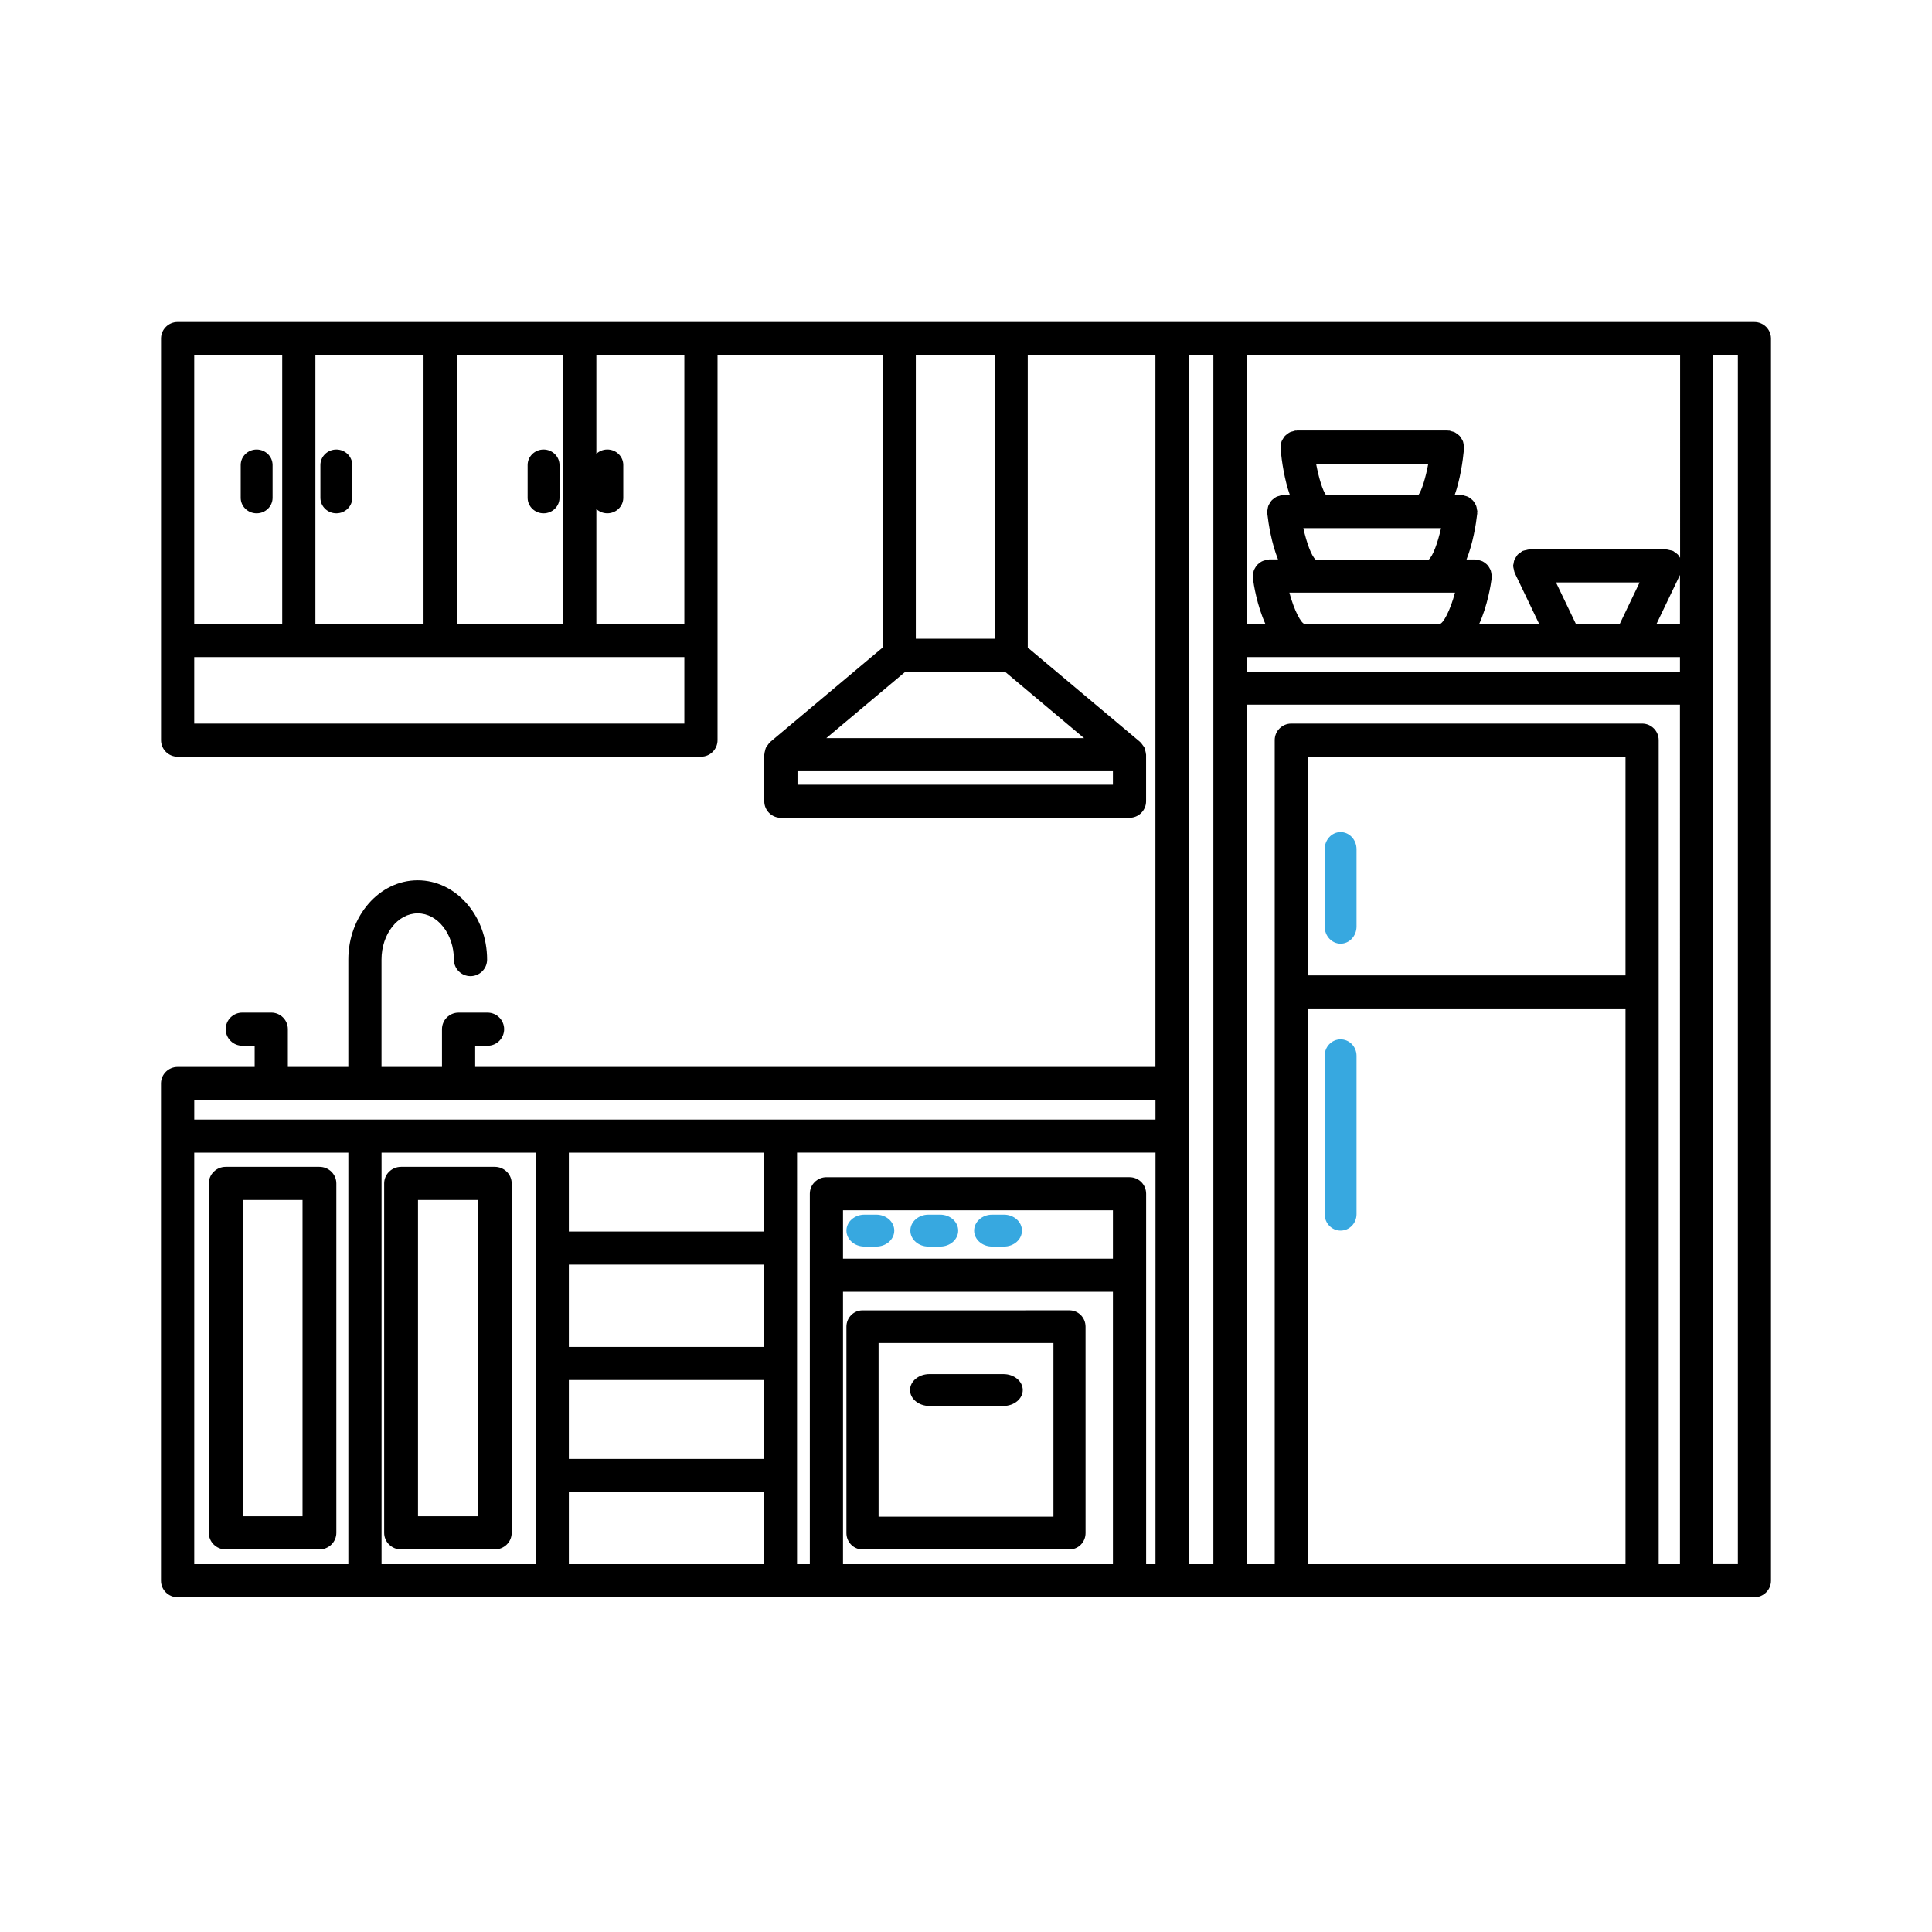
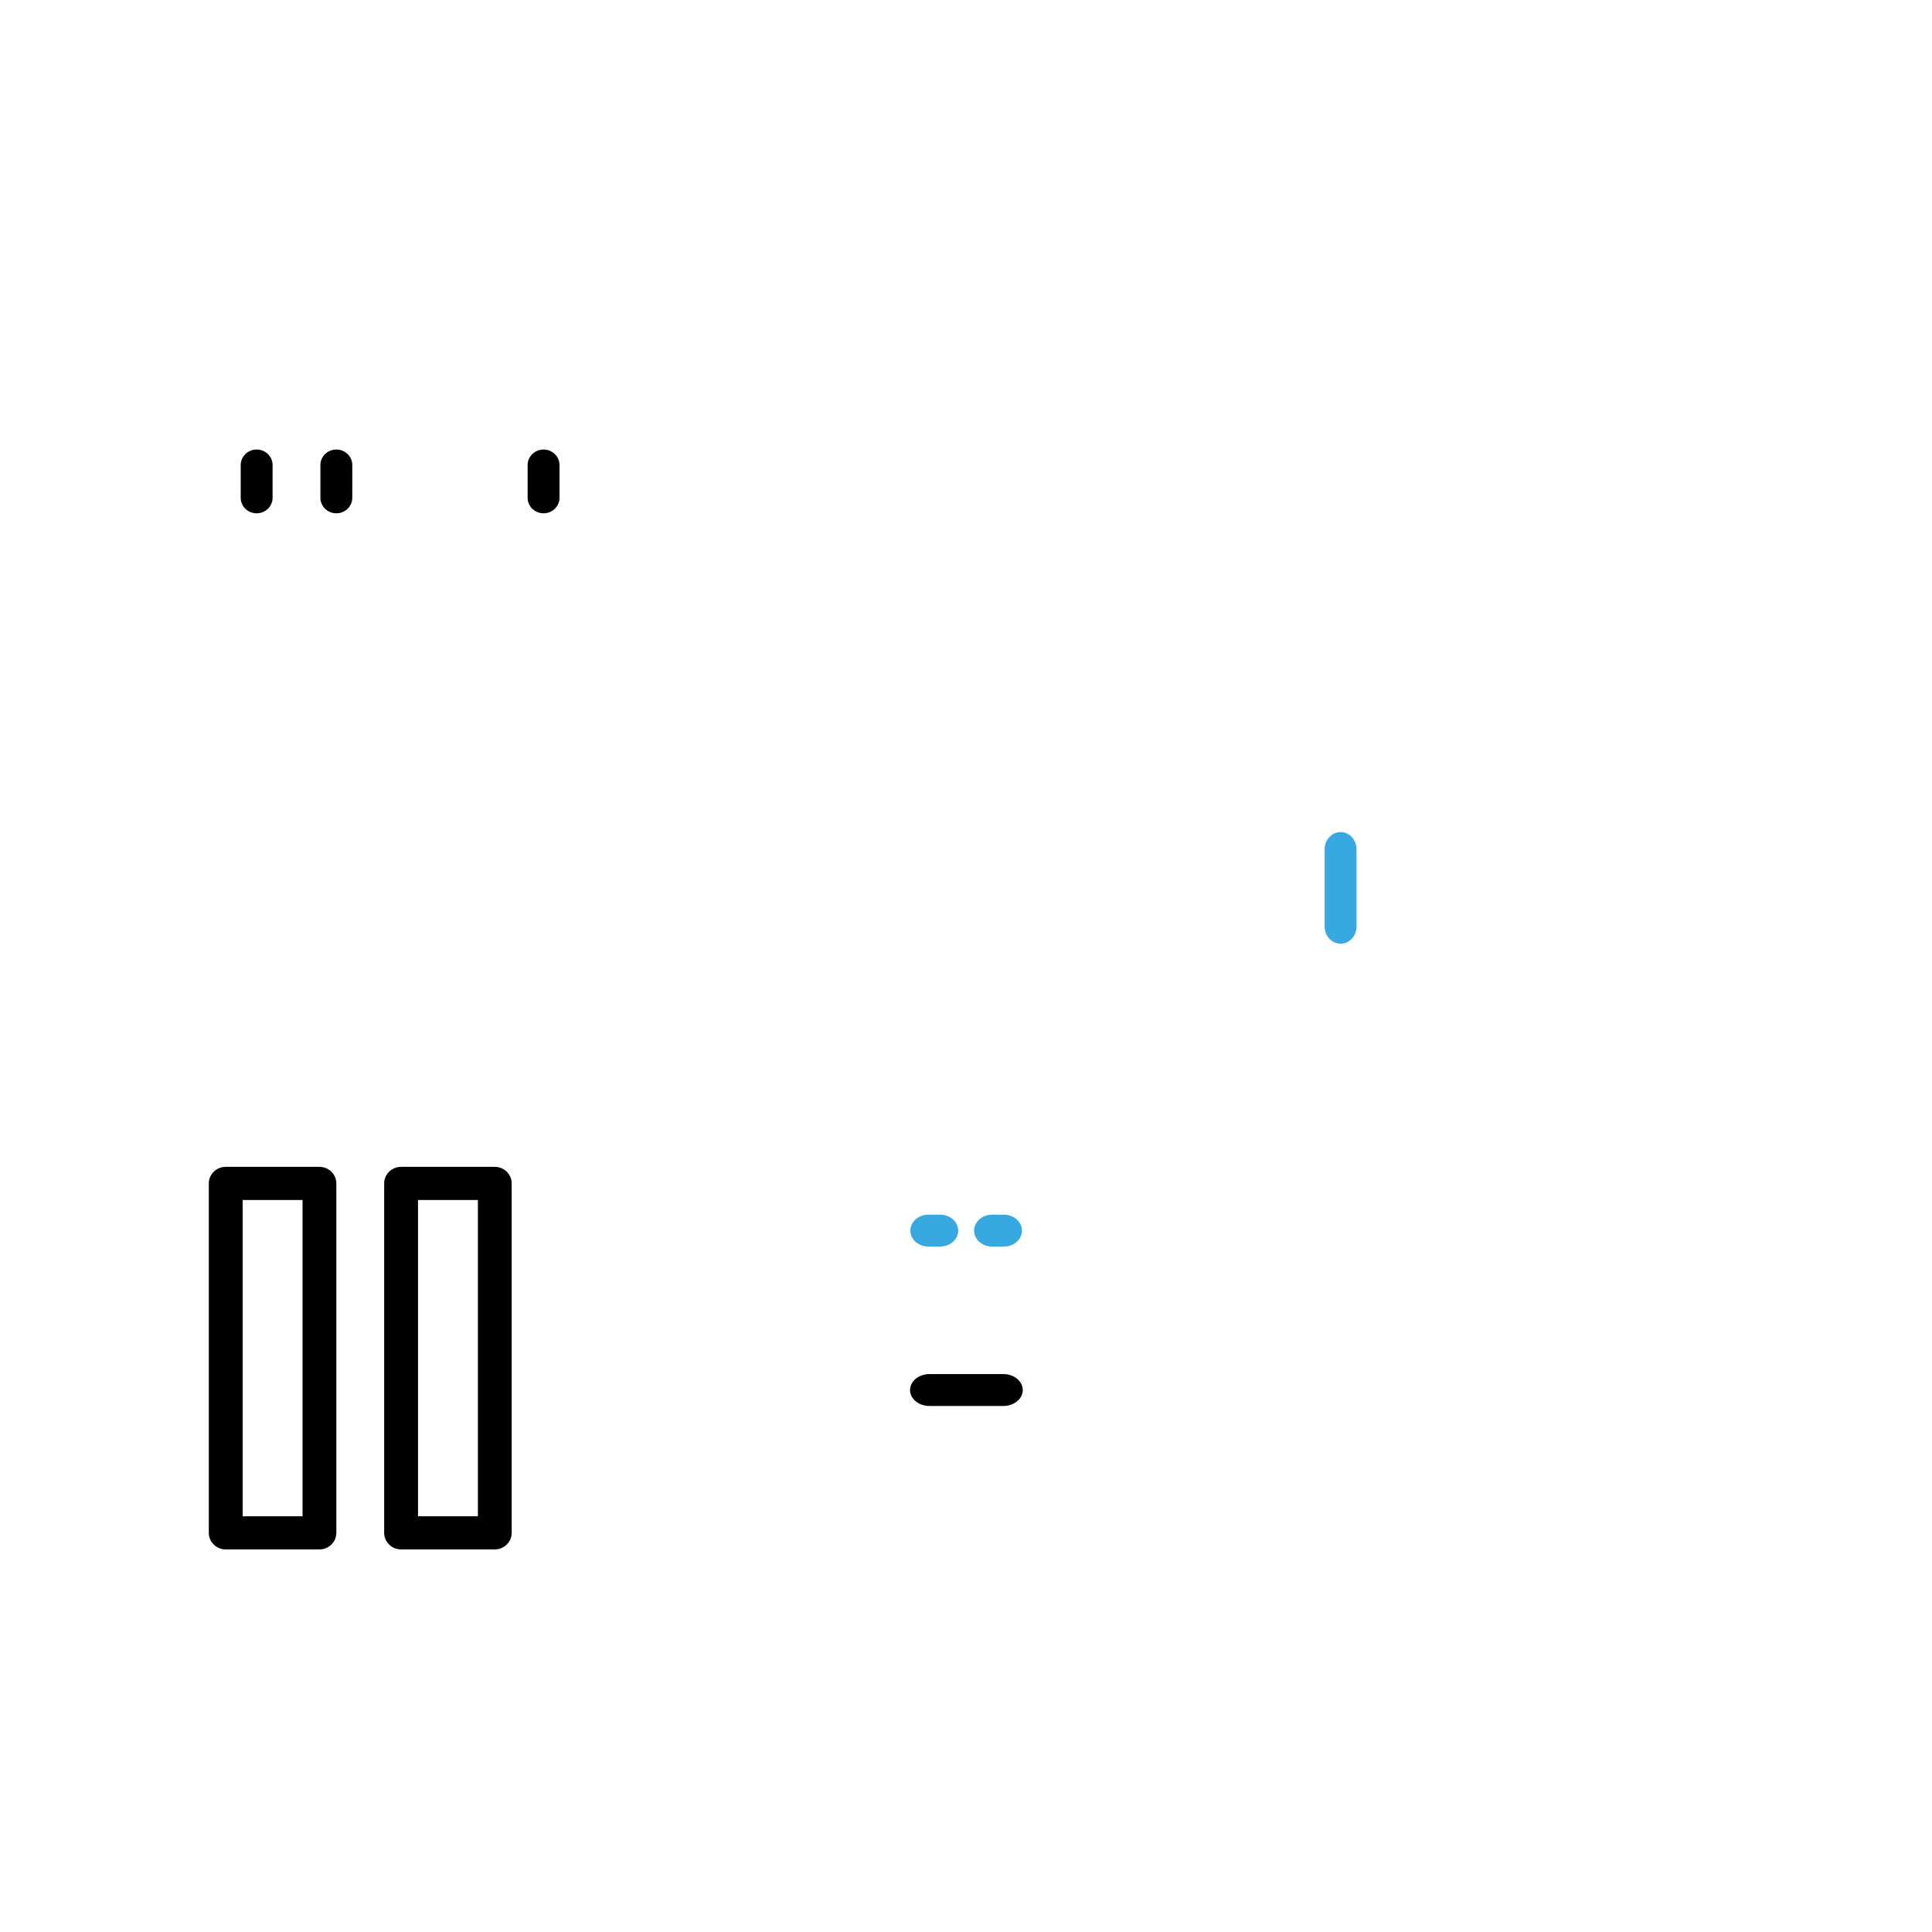
<svg xmlns="http://www.w3.org/2000/svg" height="120" viewBox="0 0 120 120" width="120">
  <g fill="none" fill-rule="evenodd">
    <path d="m0 0h120v120h-120z" />
    <g fill-rule="nonzero" transform="translate(10 20)">
-       <path d="m66.401 0c-.002 0-.004 0-.007 0h-3.589c-.01 0-.012 0-.014 0h-9.978c-.002 0-.004 0-.007 0h-44.239c-.002 0-.005 0-.007 0s-.005 0-.007 0h-7.513c-.002 0-.005 0-.007 0-.569 0-1.031.46-1.031 1.028v24.945c0 .567.462 1.028 1.031 1.028h32.503c.569 0 1.031-.46 1.031-1.028v-23.917h10.252v18.168l-6.983 5.864c-.012.009-.017.024-.027.034-.054.049-.092.109-.135.17-.036.05-.078.097-.103.152-.026.054-.034.114-.05.173-.019.072-.04.14-.043.215 0 .016-.008.027-.008.042v2.893c0 .567.462 1.028 1.031 1.028l21.653-.001c.57 0 1.031-.46 1.031-1.028v-2.893c0-.016-.008-.028-.009-.043-.003-.072-.024-.139-.042-.209-.016-.062-.024-.123-.05-.18-.024-.054-.066-.099-.101-.149-.043-.061-.083-.123-.137-.171-.012-.01-.017-.024-.027-.034l-6.983-5.864-.001-18.168h7.93v44.215h-42.251v-1.318h.767c.569 0 1.031-.459 1.031-1.028 0-.568-.462-1.028-1.031-1.028h-1.798c-.569 0-1.031.459-1.031 1.028v2.346h-3.756v-6.668c0-1.583 1.008-2.871 2.249-2.871 1.239 0 2.247 1.288 2.247 2.871 0 .567.462 1.028 1.031 1.028.569 0 1.031-.46 1.031-1.028 0-2.716-1.933-4.926-4.309-4.926-2.376 0-4.31 2.21-4.31 4.926v6.667h-3.756v-2.346c0-.568-.462-1.028-1.031-1.028h-1.798c-.569 0-1.031.459-1.031 1.028 0 .568.462 1.028 1.031 1.028h.767v1.318h-4.786c-.569 0-1.032.459-1.032 1.028v30.883c0 .568.462 1.028 1.032 1.028h97.937c.57 0 1.031-.459 1.031-1.028v-77.151c0-.568-.461-1.028-1.031-1.028zm-48.033 2.055h6.61v16.705h-6.61zm-8.778 0h6.717v16.705h-6.717zm-7.526 0h5.465v16.705l-5.465.001zm30.442 22.888h-30.442v-4.129h30.442zm0-6.182h-5.465v-16.705h5.465zm14.377-16.705h4.893v17.618h-4.893zm12.242 26.684h-19.591v-.838h19.591zm-1.793-2.894h-16.007l4.903-4.118h6.202zm-45.695 51.306h-9.572v-25.559h9.572zm11.634 0h-9.572v-25.559h9.572zm14.171 0h-12.11v-4.479h12.11zm0-6.535h-12.11v-4.902h12.11zm0-6.956h-12.11v-5.113h12.11zm0-7.168h-12.11v-4.9h12.11zm21.684 20.659h-16.765v-16.918h16.765zm0-18.973h-16.765v-3.005h16.765zm2.643 18.973h-.58v-23.006c0-.568-.461-1.028-1.031-1.028l-18.827.001c-.569 0-1.031.459-1.031 1.028v23.004h-.794l.001-25.559h22.264zm0-27.614h-59.703v-1.213h59.703zm3.596 27.614h-1.534v-75.096h1.534zm25.596 0h-19.724v-34.514h19.726v34.514zm0-36.569h-19.724v-13.586h19.726v13.586zm3.385 36.569h-1.322v-51.181c0-.567-.461-1.028-1.031-1.028h-21.787c-.57 0-1.031.46-1.031 1.028v51.181h-1.747l.001-53.384h26.916zm0-55.441h-26.916v-.897h26.916zm-14.841-8.907c-.209.932-.511 1.741-.762 1.95h-7.029c-.25-.209-.552-1.018-.761-1.95zm-7.76-4.005h6.969c-.167.888-.406 1.666-.616 1.95h-5.738c-.21-.284-.449-1.063-.616-1.95zm8.628 8.009c-.298 1.12-.742 1.95-.967 1.95h-8.355c-.223 0-.666-.83-.965-1.95zm6.273-.632h5.193l-1.237 2.583h-2.718zm7.7 2.583h-1.46l1.46-3.047zm0-4.124c-.006-.01-.012-.019-.019-.028-.035-.054-.063-.111-.107-.159-.054-.057-.121-.095-.186-.14-.041-.027-.071-.066-.116-.087-.007-.003-.014-.002-.022-.005-.063-.028-.133-.035-.2-.05-.067-.016-.132-.039-.199-.04-.008 0-.016-.004-.023-.004h-8.461c-.008 0-.016.004-.023.004-.066.001-.131.024-.197.04-.068.016-.14.023-.202.05-.007.003-.014.002-.022.005-.047.021-.076.061-.116.087-.065.043-.133.082-.186.139-.045.048-.072.105-.107.159-.036.057-.076.108-.102.171-.027.071-.033.146-.045.221-.008.05-.03.095-.03.148 0 .008.004.014.004.021.002.067.026.132.04.199.017.068.022.139.052.201.003.007.002.014.005.021l1.517 3.168h-3.726c.518-1.145.722-2.424.777-2.844.003-.023-.006-.043-.005-.067.002-.023.014-.043.014-.067 0-.048-.022-.09-.027-.137-.01-.068-.019-.133-.04-.199-.022-.064-.055-.118-.088-.176-.032-.057-.065-.11-.107-.159-.043-.05-.093-.09-.147-.13-.052-.04-.102-.078-.161-.108-.061-.031-.124-.047-.193-.066-.045-.012-.083-.039-.132-.045-.024-.003-.045.006-.068.005-.023-.001-.043-.014-.066-.014h-.544c.402-1.01.587-2.159.667-2.862.002-.021-.006-.039-.005-.059.001-.019.012-.036.012-.055 0-.05-.022-.093-.028-.142-.01-.07-.019-.138-.041-.202-.023-.062-.057-.116-.091-.173-.034-.057-.065-.112-.109-.161-.045-.049-.097-.086-.15-.128-.052-.04-.101-.079-.161-.108-.062-.031-.128-.045-.195-.064-.048-.012-.09-.039-.14-.044-.022-.002-.039.006-.061.004-.019-.001-.035-.011-.055-.011h-.376c.333-.946.499-2.042.58-2.879.002-.017-.006-.032-.005-.048.001-.016.01-.032.01-.049 0-.055-.023-.102-.031-.155-.012-.067-.017-.133-.04-.195-.023-.064-.061-.119-.096-.177-.033-.054-.063-.109-.106-.156-.045-.05-.101-.086-.155-.128-.052-.038-.1-.078-.157-.107-.063-.03-.13-.043-.199-.061-.05-.012-.093-.04-.147-.044-.017-.001-.032.006-.048.005-.019 0-.033-.01-.052-.01h-9.348c-.019 0-.033.009-.052.01-.017.001-.031-.006-.048-.005-.054.005-.097.032-.147.044-.069.017-.137.03-.199.061-.059.029-.107.068-.157.107-.055.041-.109.077-.155.128-.043.047-.072.102-.106.157-.036.057-.072.111-.096.176-.023.062-.029.128-.04.196-.008.052-.031.1-.031.155 0 .017.009.032.01.049.001.017-.007.032-.005.048.081.838.247 1.933.58 2.879h-.378c-.022 0-.038.01-.06.012-.021.001-.037-.007-.058-.005-.05.005-.09.032-.136.043-.069.019-.137.034-.2.064-.059.029-.106.067-.157.106-.055.041-.107.079-.152.13-.043.048-.073.104-.107.159-.034.057-.068.11-.092.173-.023.064-.031.133-.041.202-.006.048-.028.092-.028.142 0 .019.01.036.012.055.001.021-.007.039-.005.059.081.704.266 1.853.667 2.862h-.542c-.024 0-.045.012-.069.014-.022.001-.043-.007-.065-.004-.047.006-.083.031-.126.043-.069.019-.137.037-.2.069-.059.029-.107.067-.157.106-.054.041-.104.081-.15.132-.043.049-.074.104-.107.159-.033.057-.065.112-.088.175-.022.064-.03.13-.04.199-.006.047-.027.087-.027.135 0 .024.012.043.014.067.001.023-.008.043-.005.067.055.42.26 1.698.777 2.844h-1.156v-16.705h26.916l-.001 12.585zm3.596 62.515h-1.534v-75.096h1.534z" fill="#000" />
      <path d="m73.267 38.614c.548 0 .99-.477.99-1.066v-4.799c0-.588-.443-1.066-.99-1.066-.548 0-.99.477-.99 1.066v4.799c.001.589.444 1.066.99 1.066z" fill="#37a8e0" />
-       <path d="m73.267 56.436c.548 0 .99-.456.99-1.02v-9.841c0-.564-.443-1.02-.99-1.02-.548 0-.99.456-.99 1.02v9.841c.001.564.444 1.02.99 1.02z" fill="#37a8e0" />
      <path d="m52.322 65.347h-4.594c-.664 0-1.203.443-1.203.99 0 .548.539.99 1.203.99h4.594c.665 0 1.203-.443 1.203-.99-.001-.548-.539-.99-1.203-.99z" fill="#000" />
-       <path d="m43.572 76.238h12.856c.552 0 .998-.454.998-1.016l-.001-12.819c0-.562-.446-1.016-.998-1.016l-12.856.001c-.55 0-.998.454-.998 1.016v12.82c.001.56.447 1.015.998 1.015zm.998-12.819h10.861v10.787h-10.861z" fill="#000" />
-       <path d="m43.693 57.426h.733c.617 0 1.119-.443 1.119-.99 0-.548-.501-.99-1.119-.99h-.733c-.617 0-1.119.443-1.119.99.001.548.502.99 1.119.99z" fill="#37a8e0" />
      <path d="m47.663 57.426h.733c.617 0 1.119-.443 1.119-.99 0-.548-.501-.99-1.119-.99h-.733c-.617 0-1.119.443-1.119.99.001.548.502.99 1.119.99z" fill="#37a8e0" />
      <path d="m51.623 57.426h.734c.618 0 1.118-.443 1.118-.99 0-.548-.5-.99-1.118-.99h-.734c-.617 0-1.118.443-1.118.99.001.548.501.99 1.118.99z" fill="#37a8e0" />
      <g fill="#000">
        <path d="m14.912 76.237h5.819c.58 0 1.051-.46 1.051-1.03v-21.702c0-.569-.47-1.03-1.051-1.03h-5.819c-.58 0-1.051.46-1.051 1.03v21.704c.001.568.471 1.029 1.051 1.029zm1.051-21.702h3.719v19.643h-3.719z" />
        <path d="m4.021 76.237h5.819c.58 0 1.051-.46 1.051-1.03v-21.702c0-.569-.47-1.03-1.051-1.03h-5.819c-.58 0-1.051.46-1.051 1.03v21.704c.001.568.471 1.029 1.051 1.029zm1.051-21.702h3.719v19.643h-3.719z" />
        <path d="m5.941 7.921c-.546 0-.99.431-.99.962v2.037c0 .53.443.962.99.962.546 0 .99-.431.99-.962v-2.037c-.001-.531-.444-.962-.99-.962z" />
        <path d="m10.891 7.921c-.546 0-.99.431-.99.962v2.037c0 .53.443.962.99.962.546 0 .99-.431.99-.962v-2.037c-.001-.531-.444-.962-.99-.962z" />
        <path d="m23.762 7.921c-.546 0-.99.431-.99.962v2.037c0 .53.443.962.99.962.546 0 .99-.431.99-.962v-2.037c-.001-.531-.444-.962-.99-.962z" />
-         <path d="m27.723 11.881c.546 0 .99-.431.99-.962v-2.037c0-.53-.443-.962-.99-.962-.546 0-.99.431-.99.962v2.037c.001.531.444.962.99.962z" />
      </g>
    </g>
  </g>
</svg>